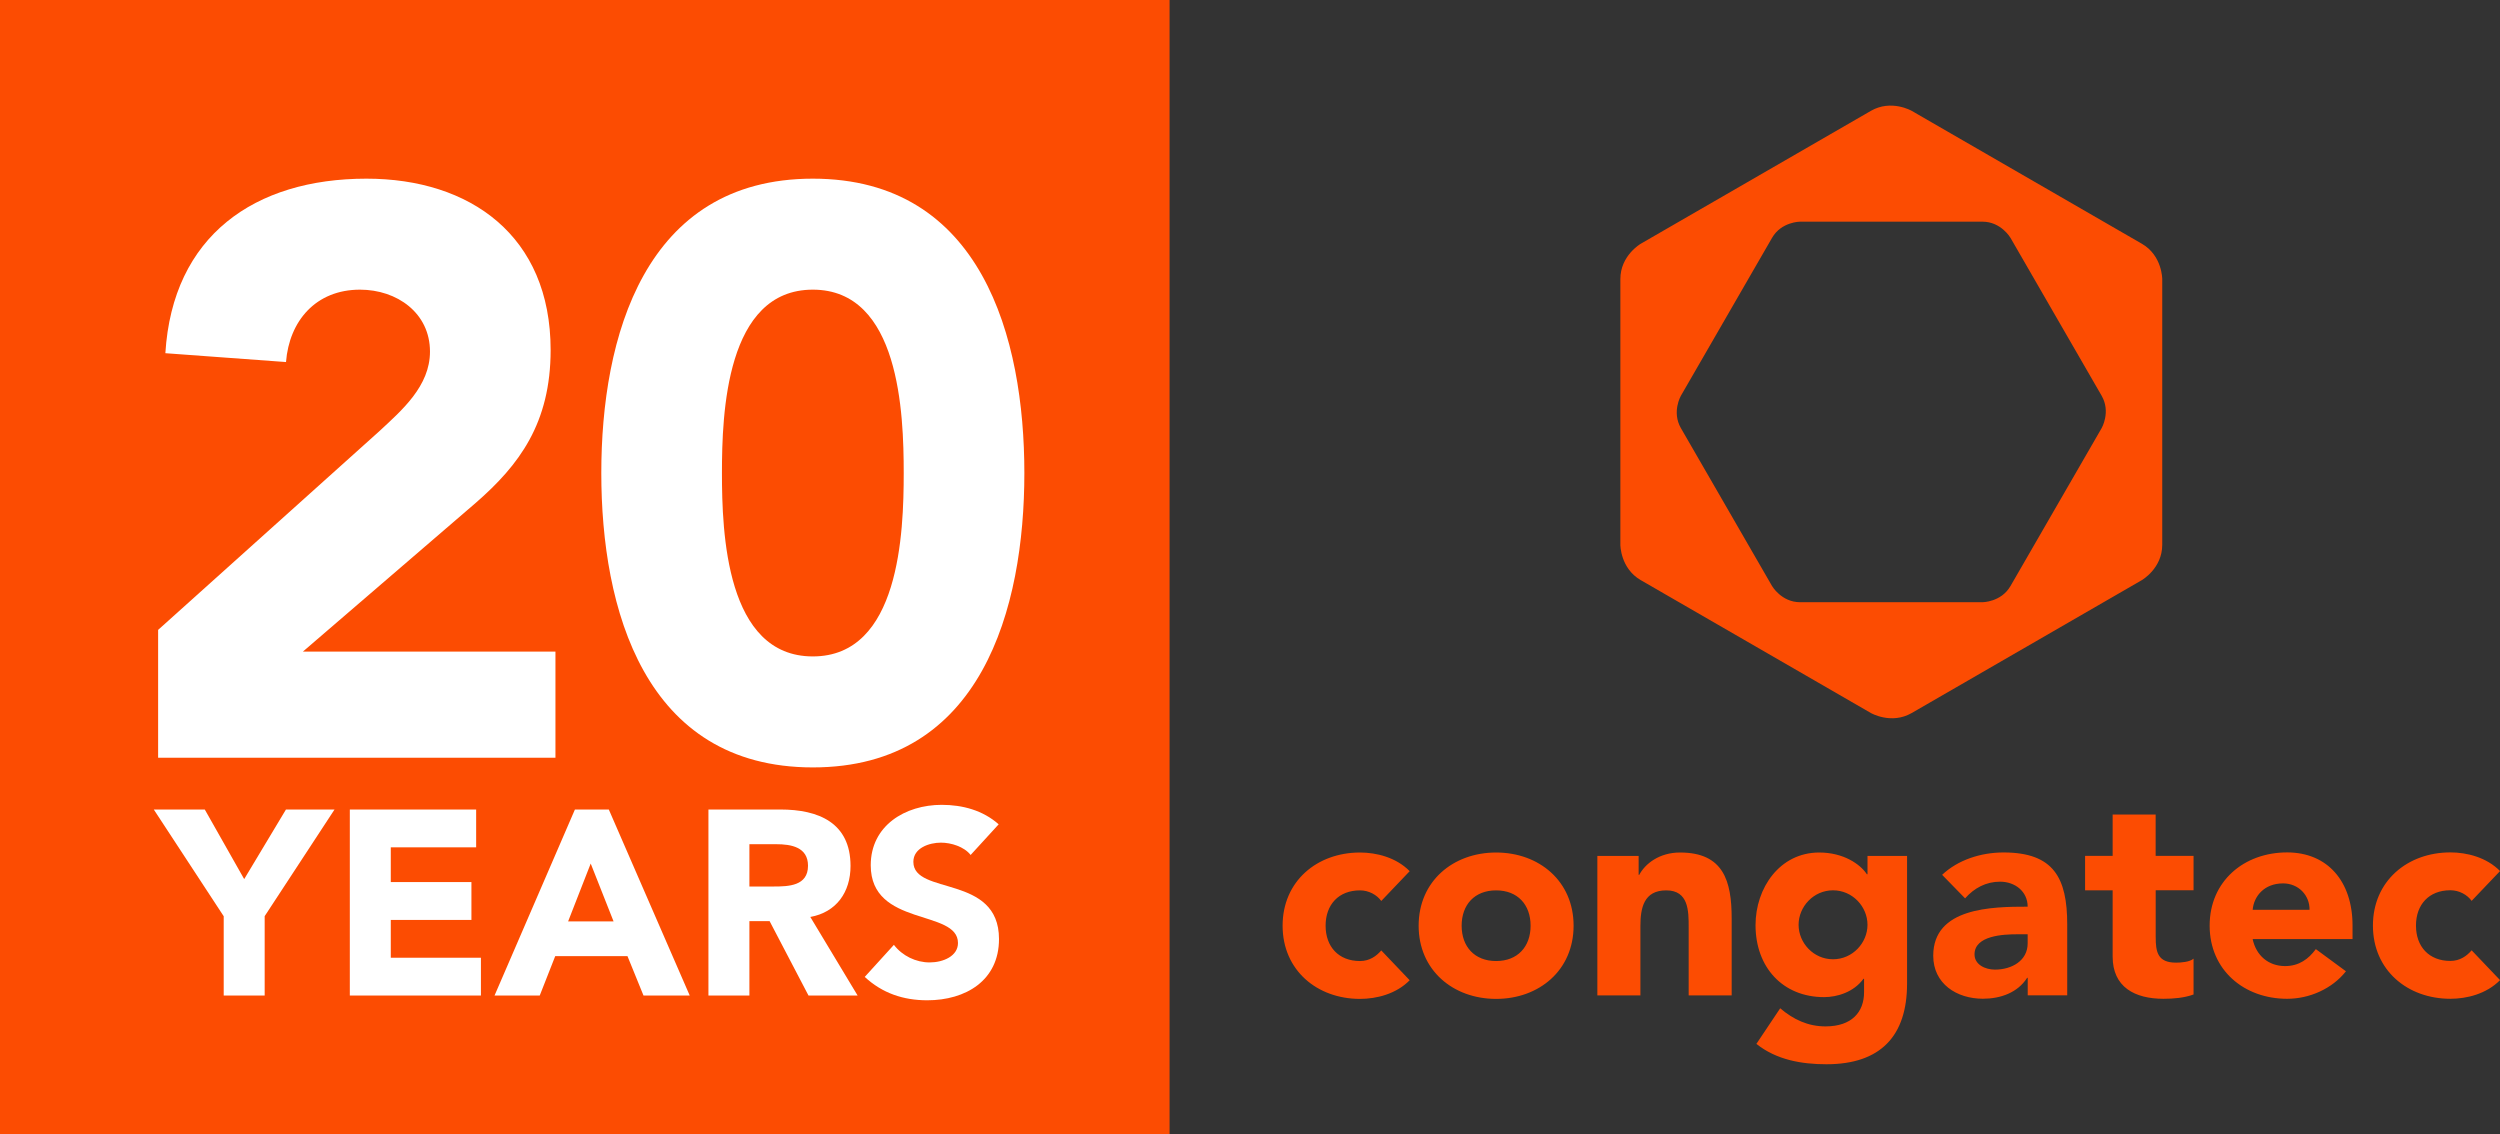
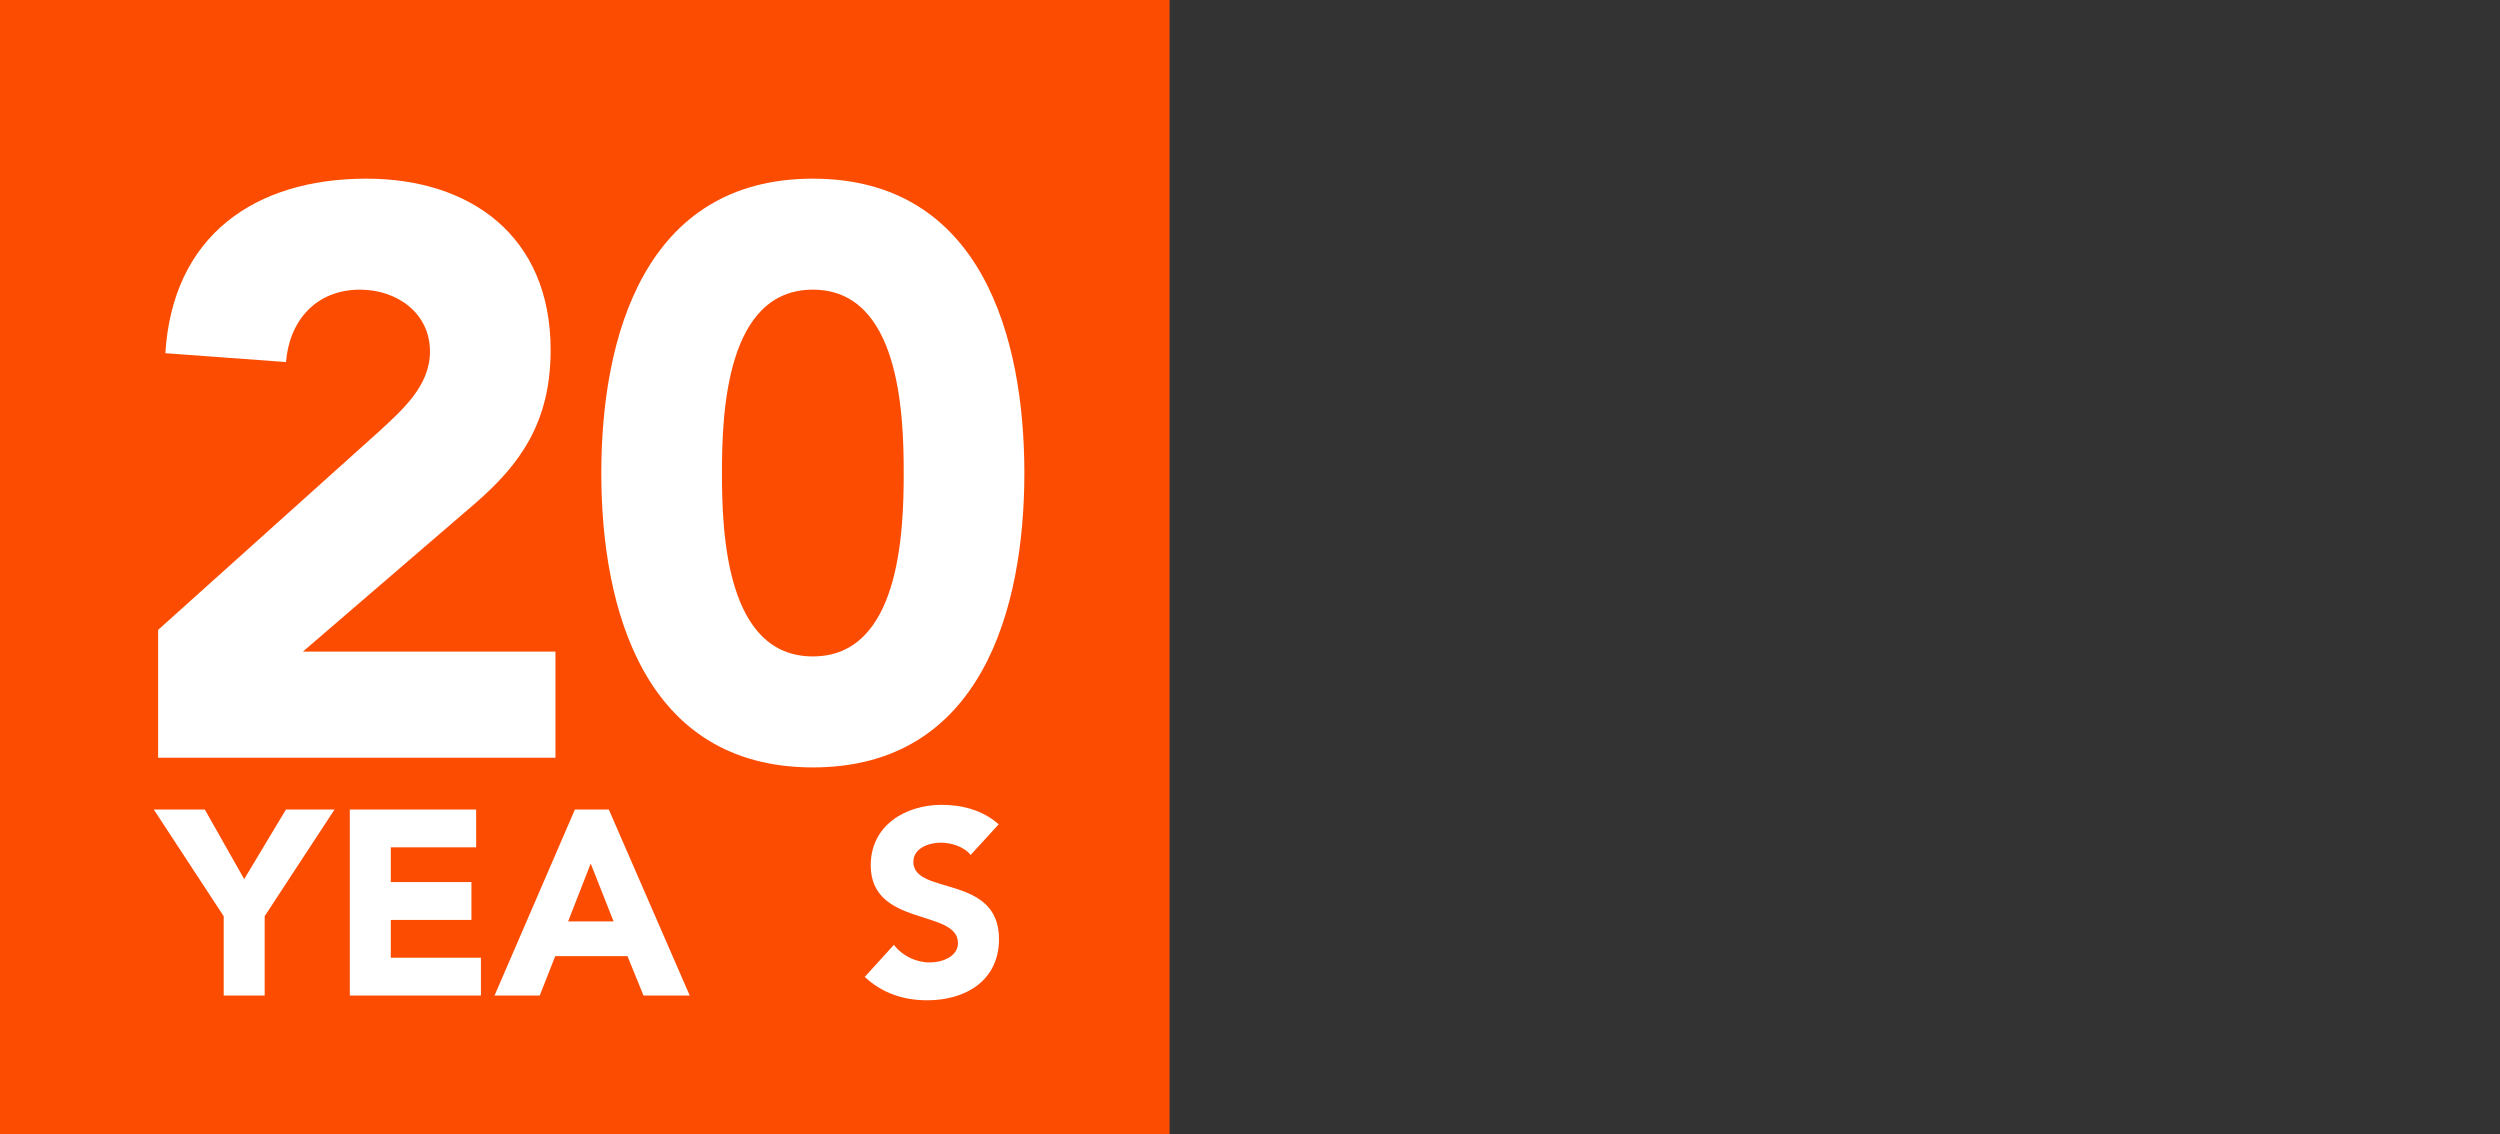
<svg xmlns="http://www.w3.org/2000/svg" id="a" width="466.24" height="211.53" viewBox="0 0 466.24 211.53">
  <rect x="0" y="0" width="466.24" height="211.53" fill="#333333" stroke="none" />
  <defs>
    <style>.e{clip-path:url(#d);}.f{fill:none;}.f,.g,.h{stroke-width:0px;}.g{fill:#fc4c02;}.h{fill:#fff;}.i{clip-path:url(#c);}</style>
    <clipPath id="c">
-       <rect class="f" x="239.2" y="19.69" width="227.04" height="178.8" />
-     </clipPath>
+       </clipPath>
    <clipPath id="d">
-       <rect class="f" x="239.2" y="19.69" width="227.04" height="178.8" />
-     </clipPath>
+       </clipPath>
  </defs>
  <rect class="g" width="218.12" height="211.53" />
  <path class="h" d="m29.49,117.47l41.25-37.05c4.2-3.9,9.45-8.4,9.45-14.85,0-7.2-6.15-11.55-13.05-11.55-8.25,0-13.2,5.85-13.8,13.5l-22.5-1.65c1.35-21.9,16.65-32.55,37.5-32.55,19.35,0,34.35,10.65,34.35,31.95,0,13.65-5.85,21.45-13.95,28.5l-32.25,27.75h47.1v19.8H29.49v-23.85Z" />
  <path class="h" d="m151.59,33.32c31.5,0,39.45,29.7,39.45,54.9s-7.95,54.9-39.45,54.9-39.45-29.7-39.45-54.9,7.95-54.9,39.45-54.9Zm0,89.1c16.2,0,16.95-23.1,16.95-34.2s-.75-34.2-16.95-34.2-16.95,23.1-16.95,34.2.75,34.2,16.95,34.2Z" />
  <path class="h" d="m41.71,170.86l-13.03-19.89h9.51l7.35,12.98,7.79-12.98h9.06l-13.03,19.89v14.8h-7.64v-14.8Z" />
  <path class="h" d="m65.23,150.97h23.57v7.06h-15.92v6.47h15.04v7.06h-15.04v7.05h16.81v7.06h-24.45v-34.69Z" />
  <path class="h" d="m107.22,150.97h6.32l15.09,34.69h-8.62l-2.99-7.35h-13.47l-2.89,7.35h-8.43l14.99-34.69Zm2.94,10.09l-4.21,10.78h8.48l-4.26-10.78Z" />
-   <path class="h" d="m132.12,150.97h13.42c7.1,0,13.08,2.45,13.08,10.53,0,4.85-2.6,8.62-7.5,9.51l8.82,14.65h-9.16l-7.25-13.87h-3.77v13.87h-7.64v-34.69Zm7.64,14.36h4.51c2.79,0,6.42-.1,6.42-3.87,0-3.48-3.14-4.02-5.93-4.02h-5v7.89Z" />
  <path class="h" d="m181.02,159.45c-1.23-1.57-3.67-2.3-5.54-2.3-2.16,0-5.14.98-5.14,3.58,0,6.32,15.97,2.25,15.97,14.4,0,7.74-6.22,11.42-13.38,11.42-4.46,0-8.38-1.32-11.66-4.36l5.44-5.98c1.57,2.06,4.12,3.28,6.66,3.28s5.29-1.18,5.29-3.62c0-6.37-16.27-2.94-16.27-14.5,0-7.4,6.42-11.27,13.23-11.27,3.92,0,7.69,1.03,10.63,3.63l-5.24,5.73Z" />
  <g id="b">
    <g class="i">
      <g class="e">
-         <path class="g" d="m399.45,45.46l-42.93-24.79s-3.8-2.19-7.6,0l-42.93,24.79s-3.8,2.19-3.8,6.58v49.57s0,4.39,3.8,6.58l42.93,24.79s3.8,2.19,7.6,0l42.93-24.79s3.8-2.19,3.8-6.58v-49.57s0-4.39-3.8-6.58m-7.5,34.38l-17,29.45c-1.74,3.02-5.23,3.02-5.23,3.02h-34.01c-3.48,0-5.23-3.02-5.23-3.02l-17-29.45c-1.74-3.02,0-6.03,0-6.03l17-29.45c1.74-3.02,5.23-3.02,5.23-3.02h34.01c3.48,0,5.23,3.02,5.23,3.02l17,29.45c1.74,3.02,0,6.03,0,6.03" />
-         <path class="g" d="m262.9,162.47c-2.52-2.57-6.21-3.48-9.26-3.48-8.03,0-14.44,5.35-14.44,13.65s6.42,13.65,14.44,13.65c3.05,0,6.75-.91,9.26-3.48l-5.3-5.56c-.91,1.07-2.2,1.98-3.96,1.98-4.01,0-6.42-2.68-6.42-6.59s2.41-6.59,6.42-6.59c1.66,0,3.16.86,3.96,1.98l5.3-5.56Zm1.67,10.17c0,8.3,6.42,13.65,14.45,13.65s14.45-5.35,14.45-13.65-6.42-13.65-14.45-13.65-14.45,5.35-14.45,13.65m8.02,0c0-3.91,2.41-6.59,6.43-6.59s6.43,2.68,6.43,6.59-2.41,6.59-6.43,6.59-6.43-2.68-6.43-6.59m25.32,13h8.02v-12.95c0-3.37.64-6.64,4.82-6.64s4.18,3.85,4.18,6.85v12.74h8.02v-14.35c0-6.96-1.5-12.3-9.63-12.3-3.91,0-6.54,2.14-7.61,4.17h-.11v-3.53h-7.7v26.01Zm57.75-26.01h-7.38v3.42h-.11c-1.23-1.87-4.34-4.06-8.89-4.06-7.38,0-11.88,6.63-11.88,13.54,0,7.87,5.08,13.43,12.79,13.43,2.41,0,5.51-.91,7.34-3.42h.11v2.51c0,3.7-2.3,6.37-7.18,6.37-3.27,0-6-1.28-8.46-3.38l-4.44,6.64c3.74,2.99,8.45,3.8,13.06,3.8,10.07,0,15.04-5.24,15.04-15.04v-23.82Zm-20.23,12.84c0-3.37,2.78-6.43,6.42-6.43s6.43,3.05,6.43,6.43-2.79,6.43-6.43,6.43-6.42-3.05-6.42-6.43m42.72,13.16h7.38v-13.22c0-8.67-2.51-13.43-11.88-13.43-4.23,0-8.51,1.39-11.45,4.17l4.28,4.39c1.71-1.93,3.9-3.11,6.53-3.11,2.78,0,5.14,1.82,5.14,4.66-6.69,0-17.61.16-17.61,9.15,0,5.24,4.39,8.02,9.26,8.02,3.27,0,6.48-1.12,8.25-3.9h.11v3.26Zm0-11.4v1.72c0,3.21-2.95,4.88-6.11,4.88-1.77,0-3.8-.91-3.8-2.84,0-3.54,5.46-3.75,7.93-3.75h1.98Zm30.93-14.61h-7.06v-7.71h-8.02v7.71h-5.14v6.42h5.14v12.37c0,5.67,4.12,7.86,9.47,7.86,1.88,0,3.85-.16,5.62-.8v-6.69c-.69.64-2.41.75-3.26.75-3.48,0-3.8-2.04-3.8-4.82v-8.68h7.06v-6.42Zm22.81,17.39c-1.34,1.82-3.11,3.16-5.73,3.16-3.11,0-5.41-1.98-6.05-5.04h18.63v-2.51c0-8.3-4.71-13.65-12.2-13.65-8.03,0-14.45,5.35-14.45,13.65s6.42,13.65,14.45,13.65c4.18,0,8.4-1.87,10.97-5.13l-5.61-4.13Zm-11.78-7.33c.22-2.52,2.14-4.93,5.68-4.93,2.89,0,4.98,2.25,4.93,4.93h-10.6Zm46.14-7.23c-2.52-2.57-6.21-3.48-9.26-3.48-8.03,0-14.45,5.35-14.45,13.65s6.42,13.65,14.45,13.65c3.05,0,6.74-.91,9.26-3.48l-5.3-5.56c-.91,1.07-2.2,1.98-3.96,1.98-4.01,0-6.42-2.68-6.42-6.59s2.41-6.59,6.42-6.59c1.66,0,3.16.86,3.96,1.98l5.3-5.56Z" />
-       </g>
+         </g>
    </g>
  </g>
</svg>